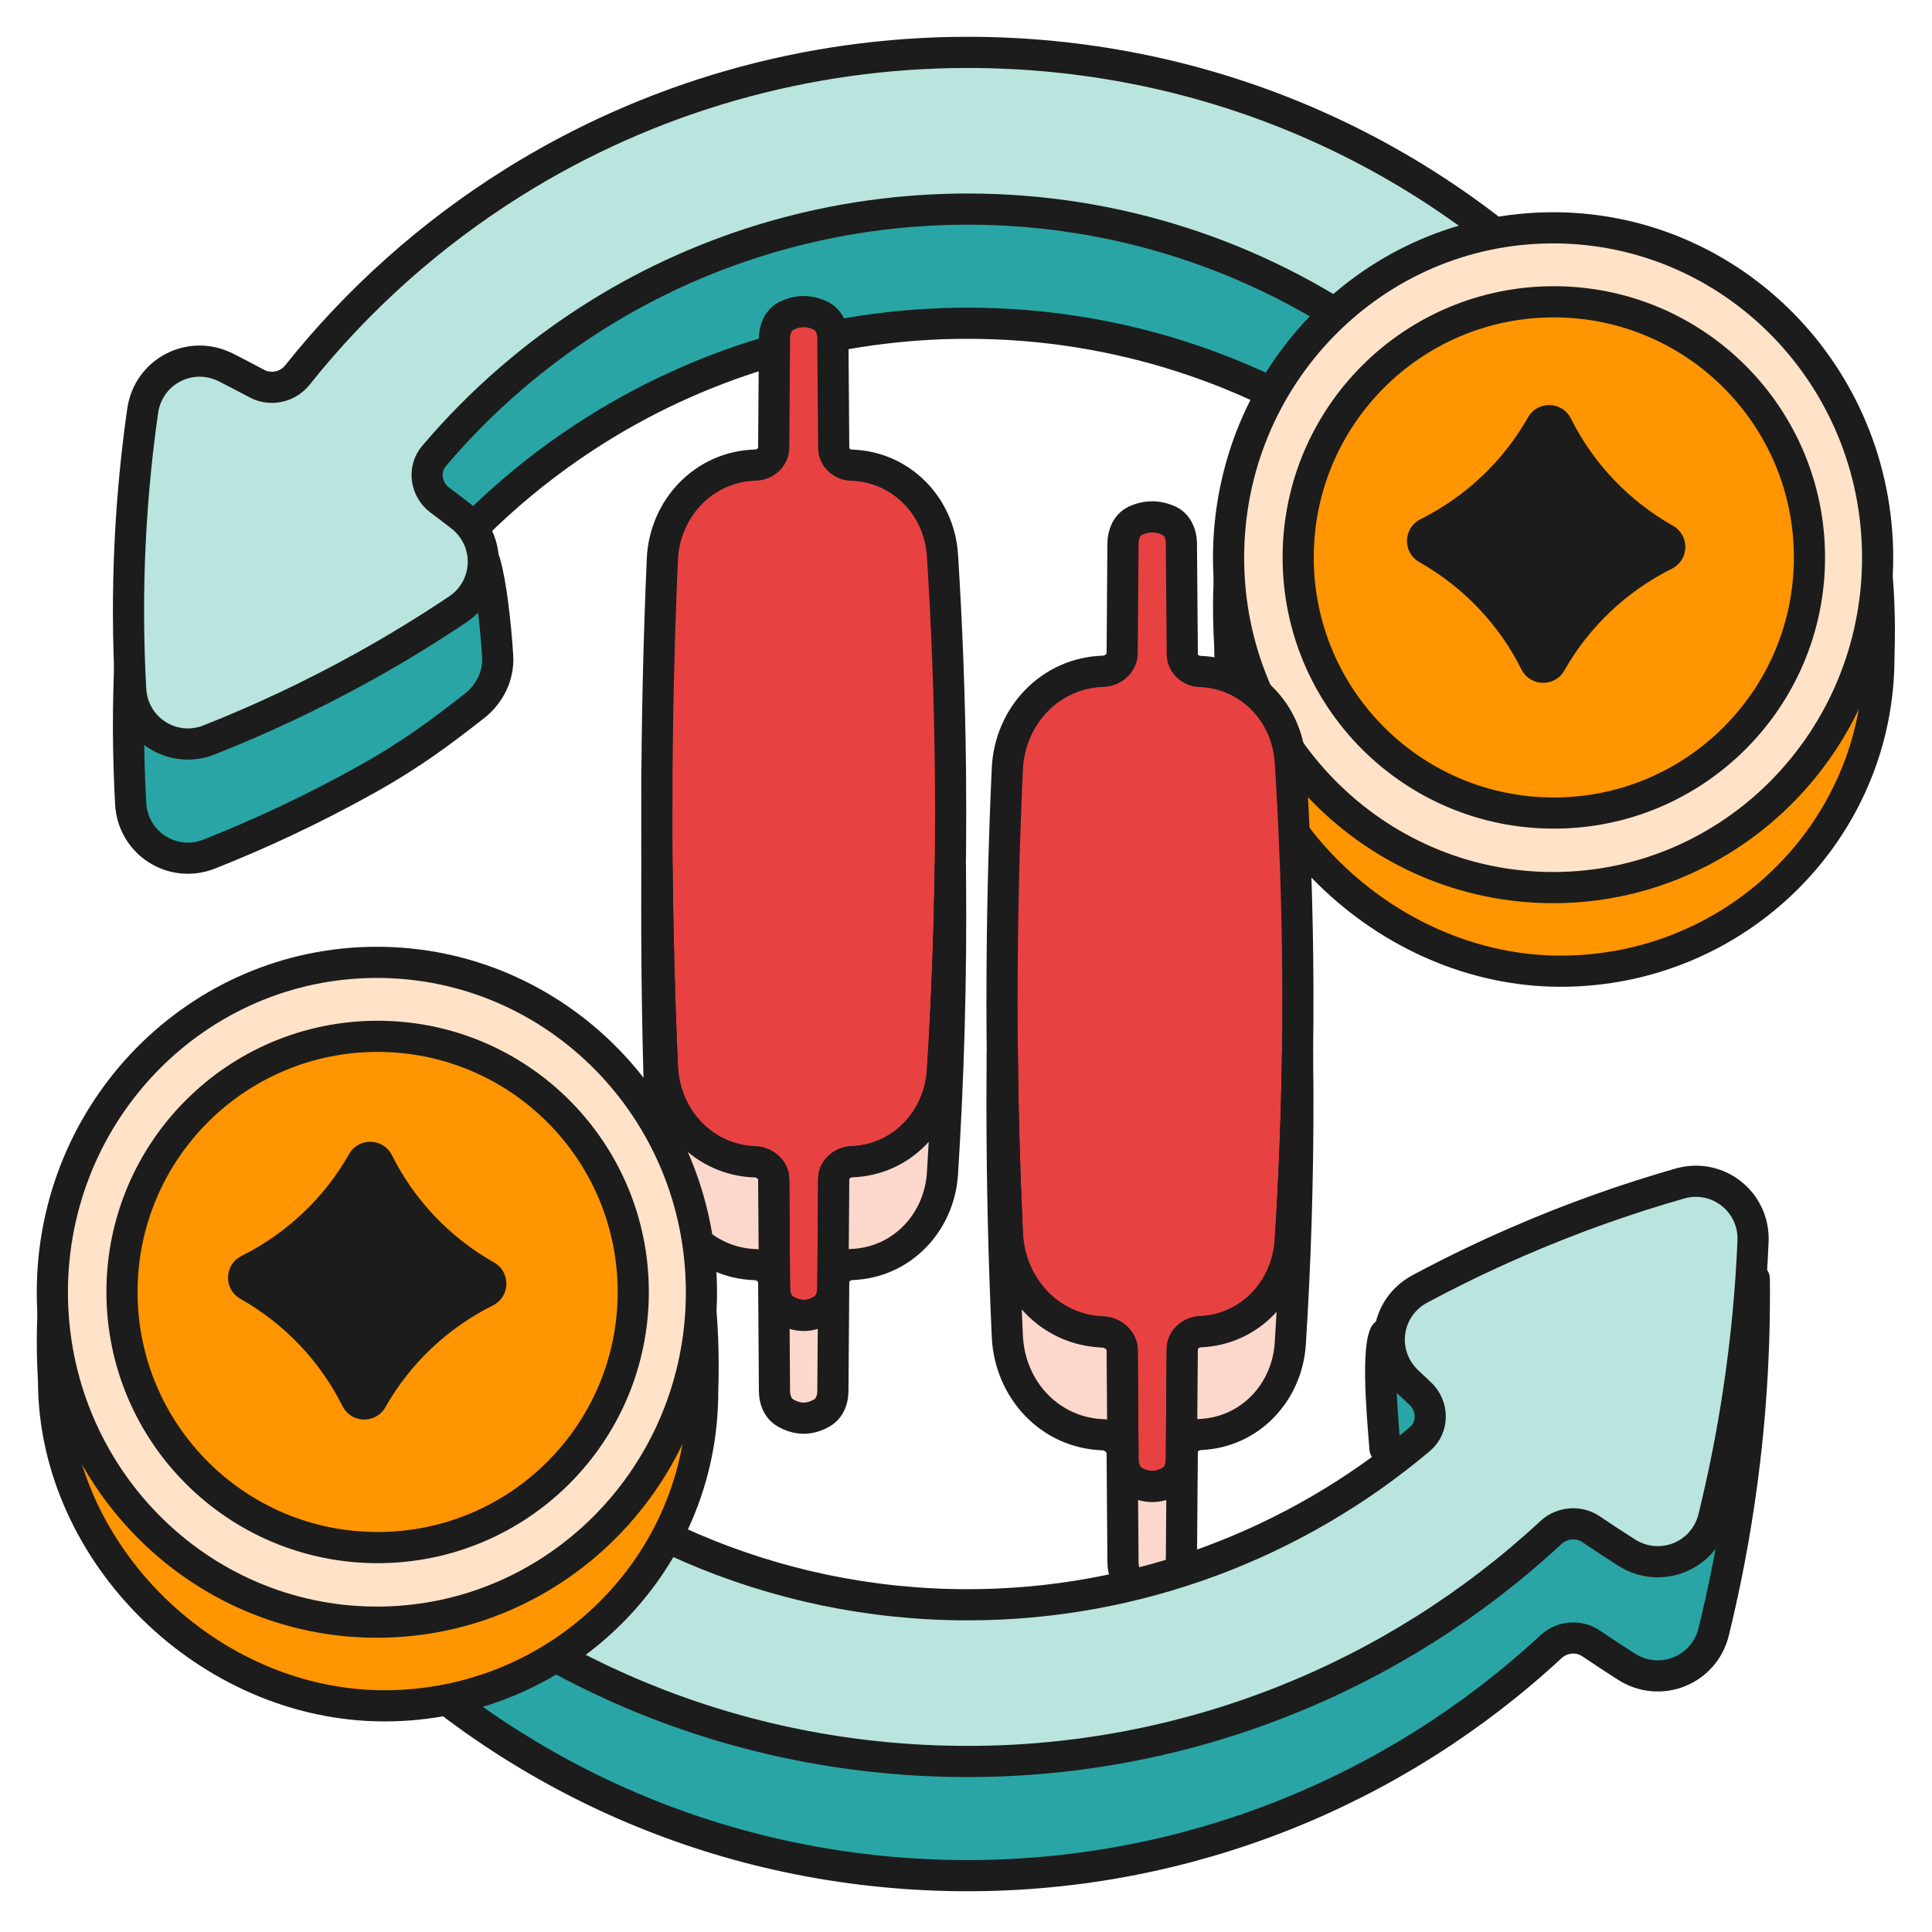
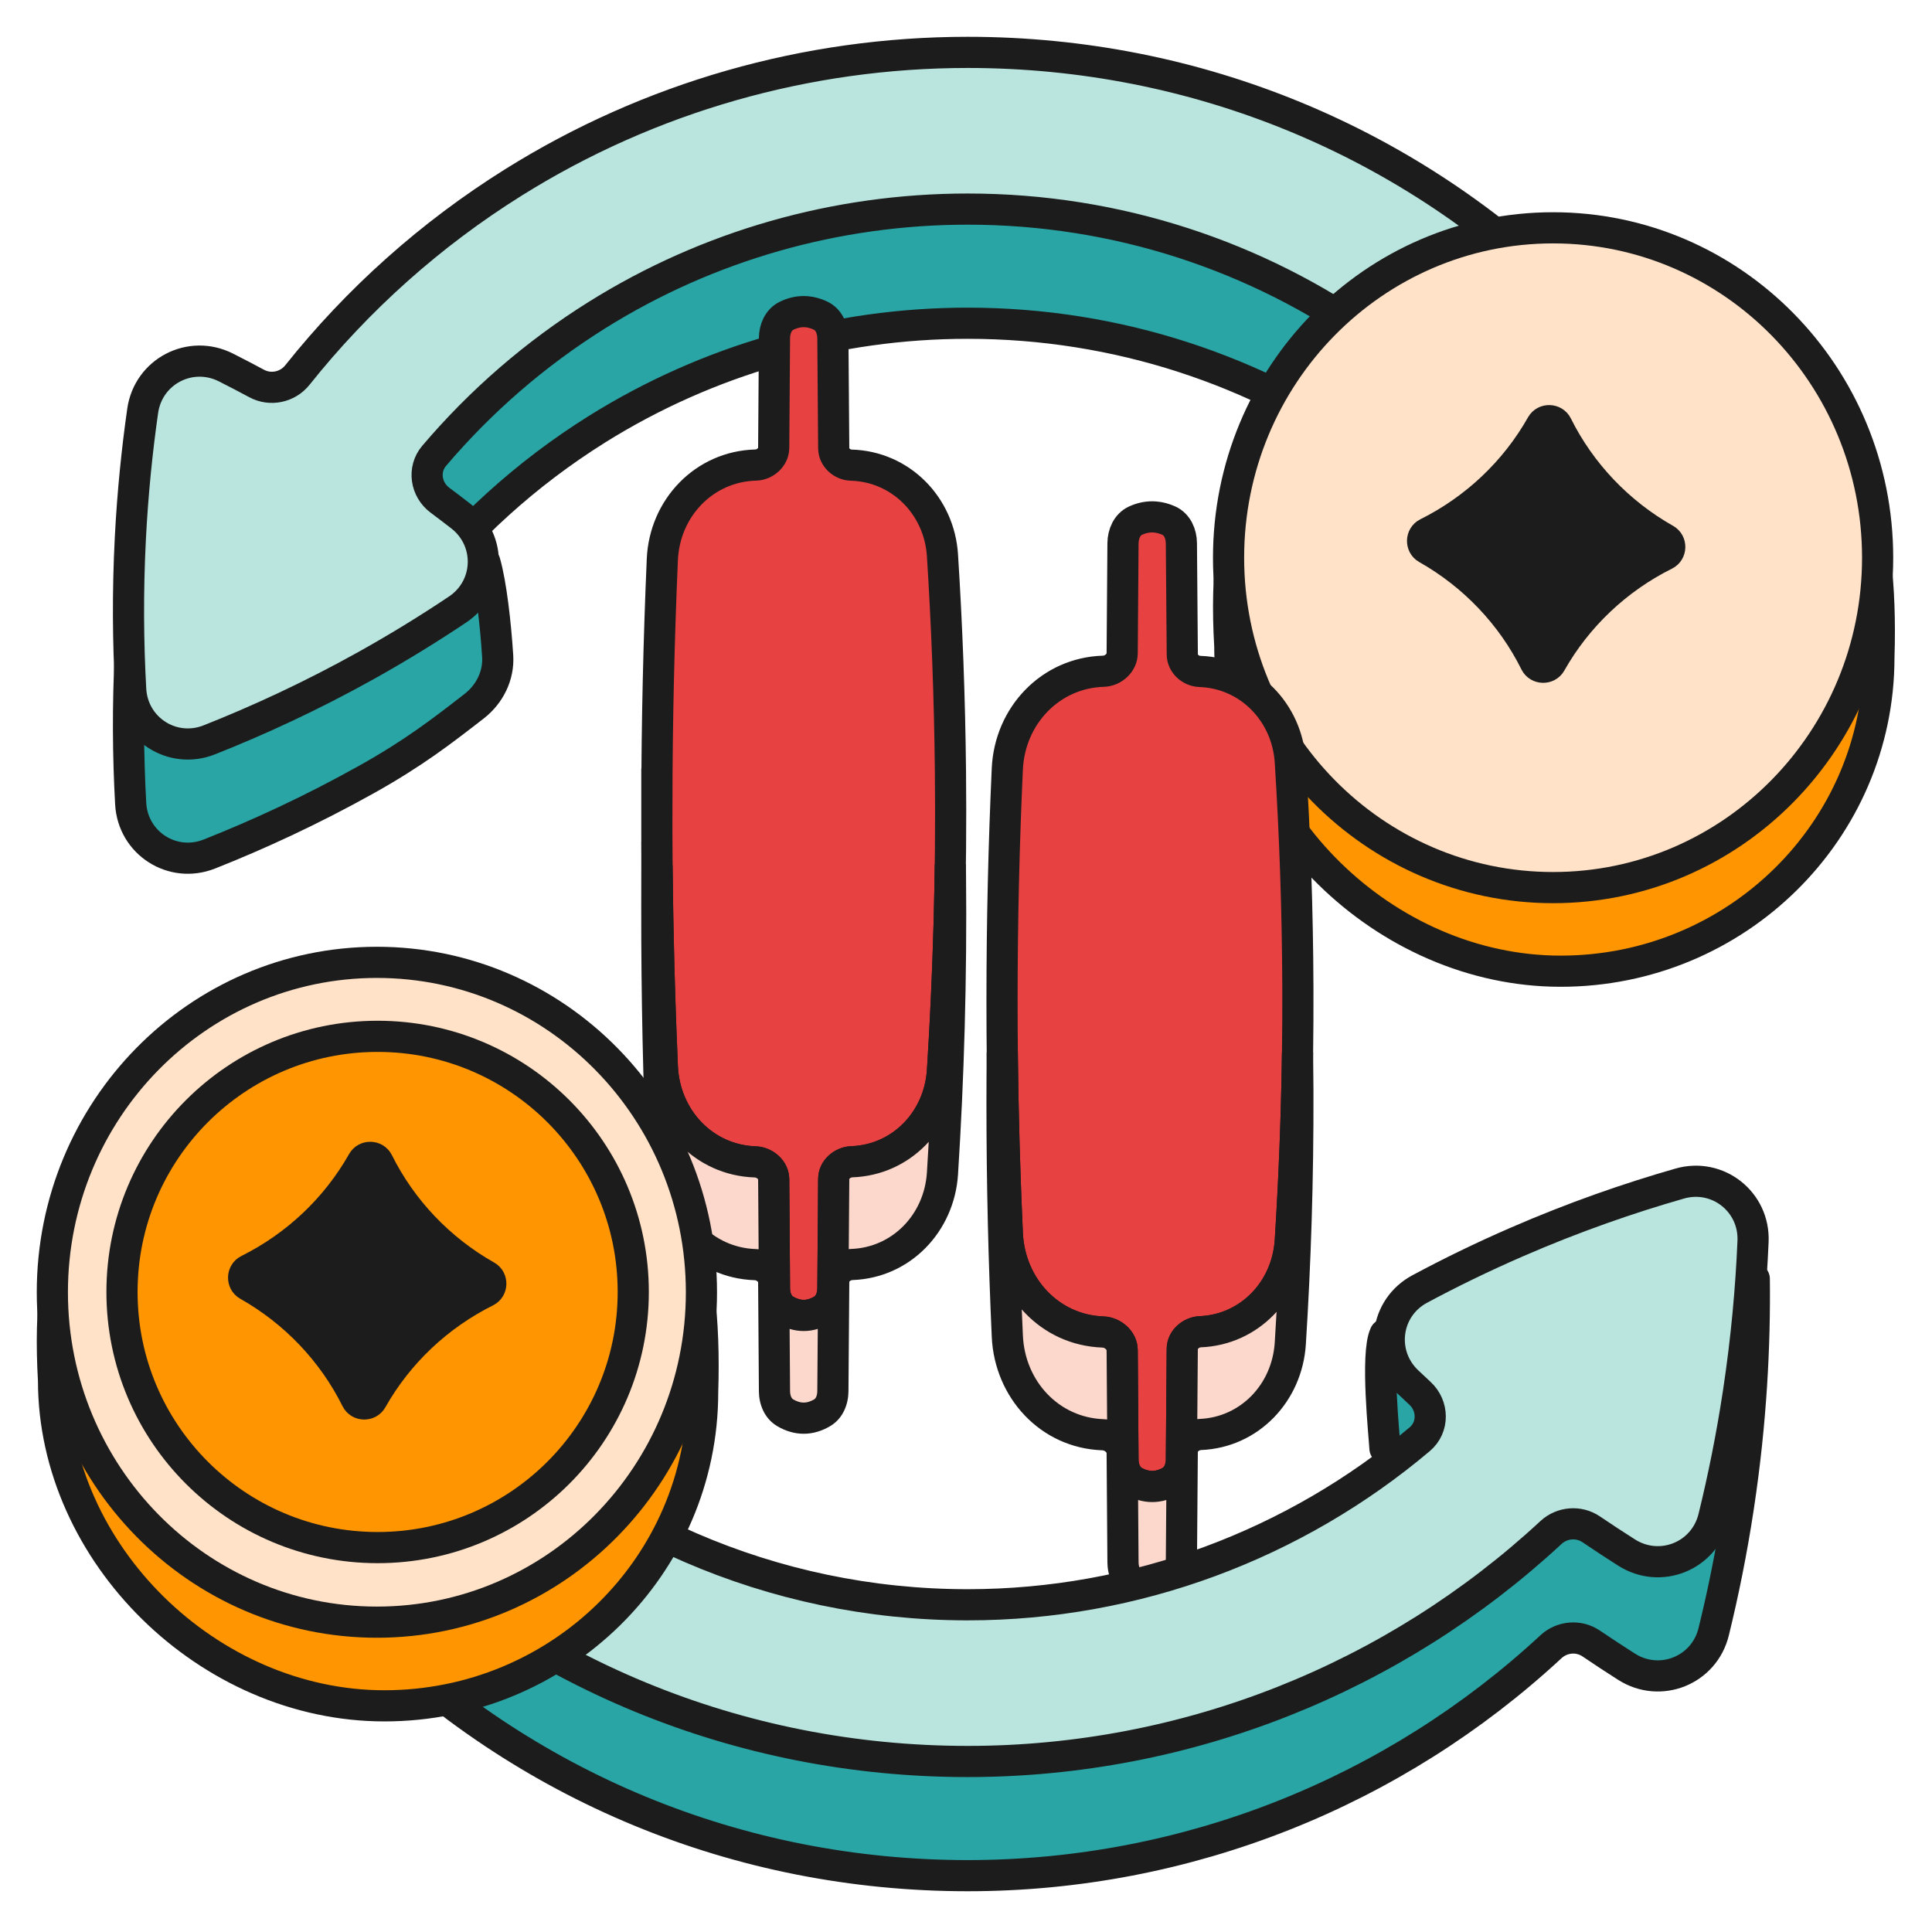
<svg xmlns="http://www.w3.org/2000/svg" width="62" height="62" viewBox="0 0 62 62" fill="none">
  <path d="M50.488 13.379C45.297 8.199 38.396 5.346 31.054 5.346C25.884 5.346 20.844 6.787 16.482 9.515C13.573 11.334 11.041 13.67 9.008 16.394C7.59 15.6 6.241 14.94 4.999 14.393C4.623 16.277 4.311 18.47 4.184 20.92C4.094 22.667 4.111 24.297 4.194 25.789C4.264 27.059 5.536 27.875 6.718 27.407C8.286 26.786 9.983 26.006 11.749 25.021C13.276 24.169 14.195 23.455 15.217 22.662C15.713 22.276 16.01 21.683 15.971 21.055C15.905 20.014 15.759 18.74 15.564 18.055C15.075 17.675 13.815 19.485 13.277 19.101C14.899 17.002 16.887 15.195 19.158 13.774C22.717 11.549 26.831 10.373 31.055 10.373C40.703 10.373 48.949 16.479 52.116 25.021C52.139 25.084 52.161 25.144 52.182 25.201C52.641 26.434 53.365 27.233 54.636 26.89L55.894 26.552C56.767 26.317 57.382 25.52 57.344 24.616C57.099 18.759 55.29 18.168 50.489 13.377L50.488 13.379Z" fill="#2AA5A5" stroke="#1C1C1C" stroke-miterlimit="10" stroke-linejoin="round" />
  <path d="M50.488 9.714C45.297 4.534 38.396 1.681 31.054 1.681C25.884 1.681 20.844 3.123 16.482 5.85C13.823 7.512 11.479 9.607 9.544 12.035C9.231 12.427 8.681 12.545 8.239 12.308C7.905 12.129 7.576 11.957 7.251 11.793C6.11 11.216 4.76 11.918 4.579 13.184C4.399 14.444 4.259 15.805 4.184 17.255C4.094 19.003 4.111 20.633 4.194 22.125C4.264 23.394 5.536 24.211 6.718 23.742C8.286 23.121 9.983 22.341 11.749 21.357C12.808 20.766 13.787 20.161 14.687 19.558C15.743 18.85 15.792 17.34 14.787 16.561C14.568 16.391 14.345 16.221 14.117 16.051C13.662 15.711 13.564 15.063 13.931 14.63C15.423 12.873 17.183 11.346 19.158 10.111C22.717 7.885 26.831 6.71 31.055 6.71C40.703 6.71 48.948 12.815 52.115 21.357C52.501 22.396 52.742 23.1 52.891 23.782C53.214 25.256 54.734 26.241 56.066 25.532L56.785 25.149C57.438 24.801 57.852 24.12 57.824 23.382C57.59 16.981 55.385 14.599 50.489 9.714H50.488Z" fill="#B9E5DE" stroke="#1C1C1C" stroke-miterlimit="10" stroke-linejoin="round" />
  <path d="M60.296 21.099C60.296 26.659 55.723 31.167 50.083 31.167C44.442 31.167 39.465 26.286 39.465 20.726C38.917 11.345 44.442 11.03 50.083 11.03C55.723 11.03 60.606 11.517 60.296 21.099Z" fill="#FF9500" stroke="#1C1C1C" stroke-miterlimit="10" />
  <path d="M49.841 28.484C55.593 28.484 60.255 23.744 60.255 17.898C60.255 12.05 55.593 7.311 49.841 7.311C44.089 7.311 39.426 12.05 39.426 17.898C39.426 23.744 44.089 28.484 49.841 28.484Z" fill="#FFE2C8" stroke="#1C1C1C" stroke-miterlimit="10" />
-   <path d="M49.864 26.092C54.395 26.092 58.068 22.419 58.068 17.889C58.068 13.358 54.395 9.685 49.864 9.685C45.333 9.685 41.66 13.358 41.66 17.889C41.66 22.419 45.333 26.092 49.864 26.092Z" fill="#FF9500" stroke="#1C1C1C" stroke-miterlimit="10" />
  <path d="M32.156 32.126C32.156 29.562 32.216 27.076 32.326 24.674C32.404 22.971 33.705 21.591 35.41 21.541C35.723 21.531 36.01 21.276 36.012 20.963C36.02 19.77 36.028 18.594 36.038 17.434C36.041 17.132 36.171 16.829 36.446 16.705C36.642 16.617 36.851 16.573 37.071 16.591C37.221 16.603 37.366 16.643 37.505 16.706C37.78 16.829 37.91 17.132 37.912 17.433C37.923 18.604 37.932 19.795 37.941 21.003C37.943 21.297 38.209 21.537 38.503 21.547C40.085 21.601 41.307 22.864 41.407 24.444C41.554 26.76 41.641 29.18 41.65 31.697C41.66 34.527 41.571 37.236 41.407 39.815C41.307 41.399 40.101 42.673 38.515 42.737C38.218 42.749 37.942 42.992 37.94 43.29C37.932 44.494 37.922 45.679 37.912 46.846C37.91 47.126 37.798 47.408 37.552 47.544C37.372 47.644 37.179 47.703 36.976 47.703C36.772 47.703 36.58 47.644 36.399 47.544C36.153 47.408 36.041 47.126 36.038 46.845C36.029 45.69 36.02 44.519 36.012 43.332C36.01 43.015 35.712 42.756 35.396 42.745C33.688 42.686 32.404 41.294 32.326 39.587C32.216 37.182 32.156 34.693 32.156 32.126Z" fill="#E84142" stroke="#1C1C1C" stroke-miterlimit="10" />
  <path fill-rule="evenodd" clip-rule="evenodd" d="M41.639 33.774C41.645 34.178 41.648 34.585 41.65 34.994C41.66 37.824 41.571 40.534 41.407 43.112C41.307 44.696 40.101 45.97 38.515 46.034C38.218 46.046 37.942 46.29 37.94 46.587C37.932 47.791 37.922 48.976 37.912 50.143C37.91 50.423 37.798 50.705 37.552 50.841C37.372 50.941 37.179 51 36.976 51C36.772 51 36.58 50.941 36.399 50.841C36.153 50.706 36.041 50.423 36.038 50.142C36.029 48.987 36.02 47.816 36.012 46.629C36.01 46.312 35.712 46.053 35.396 46.042C33.688 45.983 32.404 44.591 32.326 42.884C32.216 40.479 32.156 37.99 32.156 35.423C32.156 34.87 32.159 34.321 32.164 33.775C32.184 35.762 32.24 37.7 32.326 39.587C32.404 41.294 33.688 42.686 35.396 42.745C35.712 42.756 36.01 43.015 36.012 43.332C36.02 44.519 36.029 45.69 36.038 46.845C36.041 47.126 36.153 47.408 36.399 47.544C36.58 47.644 36.772 47.703 36.976 47.703C37.179 47.703 37.372 47.644 37.552 47.544C37.798 47.408 37.91 47.126 37.912 46.846C37.922 45.679 37.932 44.494 37.94 43.29C37.942 42.992 38.218 42.749 38.515 42.737C40.101 42.673 41.307 41.399 41.407 39.815C41.53 37.874 41.611 35.859 41.639 33.774Z" fill="#FCD7CC" />
  <path d="M41.639 33.774L41.139 33.768L42.139 33.768L41.639 33.774ZM41.65 34.994L41.15 34.996L41.15 34.996L41.65 34.994ZM41.407 43.112L40.908 43.081L41.407 43.112ZM38.515 46.034L38.495 45.535L38.515 46.034ZM37.94 46.587L38.44 46.591L37.94 46.587ZM37.912 50.143L37.412 50.138V50.138L37.912 50.143ZM37.552 50.841L37.794 51.279L37.794 51.279L37.552 50.841ZM36.399 50.841L36.64 50.403H36.64L36.399 50.841ZM36.038 50.142L36.538 50.138L36.038 50.142ZM36.012 46.629L36.512 46.626L36.012 46.629ZM35.396 46.042L35.378 46.542L35.396 46.042ZM32.326 42.884L31.827 42.907L32.326 42.884ZM32.164 33.775L31.664 33.77L32.664 33.77L32.164 33.775ZM32.326 39.587L31.827 39.609L32.326 39.587ZM35.396 42.745L35.378 43.245L35.396 42.745ZM36.012 43.332L36.512 43.328L36.012 43.332ZM36.038 46.845L36.538 46.841L36.038 46.845ZM36.399 47.544L36.158 47.982H36.158L36.399 47.544ZM37.552 47.544L37.31 47.106L37.552 47.544ZM37.912 46.846L37.412 46.841L37.912 46.846ZM37.94 43.29L38.44 43.294L37.94 43.29ZM38.515 42.737L38.495 42.237L38.515 42.737ZM41.407 39.815L40.908 39.784L41.407 39.815ZM41.639 33.774L42.139 33.768C42.145 34.173 42.148 34.582 42.15 34.993L41.65 34.994L41.15 34.996C41.148 34.589 41.145 34.184 41.139 33.781L41.639 33.774ZM41.65 34.994L42.15 34.993C42.16 37.834 42.07 40.555 41.906 43.144L41.407 43.112L40.908 43.081C41.071 40.513 41.16 37.814 41.15 34.996L41.65 34.994ZM41.407 43.112L41.906 43.144C41.791 44.962 40.398 46.459 38.535 46.534L38.515 46.034L38.495 45.535C39.805 45.482 40.823 44.43 40.908 43.081L41.407 43.112ZM38.515 46.034L38.535 46.534C38.514 46.535 38.483 46.546 38.459 46.569C38.435 46.59 38.44 46.6 38.44 46.591L37.94 46.587L37.44 46.584C37.444 45.974 37.978 45.555 38.495 45.535L38.515 46.034ZM37.94 46.587L38.44 46.591C38.432 47.794 38.422 48.98 38.412 50.147L37.912 50.143L37.412 50.138C37.422 48.972 37.432 47.787 37.44 46.584L37.94 46.587ZM37.912 50.143L38.412 50.147C38.409 50.534 38.253 51.025 37.794 51.279L37.552 50.841L37.31 50.404C37.329 50.393 37.352 50.374 37.373 50.33C37.395 50.283 37.411 50.217 37.412 50.138L37.912 50.143ZM37.552 50.841L37.794 51.279C37.555 51.411 37.28 51.5 36.976 51.5V51V50.5C37.079 50.5 37.189 50.471 37.31 50.404L37.552 50.841ZM36.976 51V51.5C36.672 51.5 36.397 51.411 36.158 51.279L36.399 50.841L36.64 50.403C36.762 50.471 36.873 50.5 36.976 50.5V51ZM36.399 50.841L36.158 51.279C35.697 51.026 35.542 50.534 35.538 50.146L36.038 50.142L36.538 50.138C36.539 50.216 36.555 50.283 36.578 50.329C36.599 50.373 36.622 50.393 36.64 50.403L36.399 50.841ZM36.038 50.142L35.538 50.146C35.529 48.991 35.52 47.82 35.512 46.632L36.012 46.629L36.512 46.626C36.52 47.813 36.529 48.983 36.538 50.138L36.038 50.142ZM36.012 46.629L35.512 46.632C35.512 46.632 35.512 46.629 35.509 46.621C35.505 46.614 35.497 46.601 35.483 46.588C35.451 46.559 35.41 46.543 35.378 46.542L35.396 46.042L35.413 45.543C35.947 45.561 36.508 45.992 36.512 46.626L36.012 46.629ZM35.396 46.042L35.378 46.542C33.385 46.472 31.916 44.849 31.827 42.907L32.326 42.884L32.826 42.861C32.893 44.333 33.99 45.493 35.413 45.543L35.396 46.042ZM32.326 42.884L31.827 42.907C31.717 40.494 31.656 37.998 31.656 35.423H32.156H32.656C32.656 37.982 32.716 40.463 32.826 42.861L32.326 42.884ZM32.156 35.423H31.656C31.656 34.868 31.659 34.317 31.664 33.77L32.164 33.775L32.664 33.78C32.659 34.324 32.656 34.872 32.656 35.423H32.156ZM32.326 39.587L31.827 39.609C31.74 37.717 31.684 35.773 31.664 33.78L32.164 33.775L32.664 33.77C32.684 35.751 32.74 37.683 32.826 39.564L32.326 39.587ZM35.396 42.745L35.378 43.245C33.385 43.175 31.916 41.552 31.827 39.609L32.326 39.587L32.826 39.564C32.893 41.036 33.99 42.196 35.413 42.245L35.396 42.745ZM36.012 43.332L35.512 43.335C35.512 43.335 35.512 43.331 35.509 43.324C35.505 43.316 35.497 43.304 35.483 43.291C35.451 43.261 35.41 43.246 35.378 43.245L35.396 42.745L35.413 42.245C35.947 42.264 36.508 42.695 36.512 43.328L36.012 43.332ZM36.038 46.845L35.538 46.849C35.529 45.694 35.52 44.523 35.512 43.335L36.012 43.332L36.512 43.328C36.52 44.516 36.529 45.686 36.538 46.841L36.038 46.845ZM36.399 47.544L36.158 47.982C35.697 47.728 35.542 47.237 35.538 46.849L36.038 46.845L36.538 46.841C36.539 46.919 36.555 46.985 36.578 47.032C36.599 47.076 36.622 47.096 36.64 47.106L36.399 47.544ZM36.976 47.703V48.203C36.672 48.203 36.397 48.114 36.158 47.982L36.399 47.544L36.64 47.106C36.762 47.173 36.873 47.203 36.976 47.203V47.703ZM37.552 47.544L37.794 47.982C37.555 48.114 37.28 48.203 36.976 48.203V47.703V47.203C37.079 47.203 37.189 47.173 37.31 47.106L37.552 47.544ZM37.912 46.846L38.412 46.85C38.409 47.237 38.253 47.728 37.794 47.982L37.552 47.544L37.31 47.106C37.329 47.096 37.352 47.077 37.373 47.032C37.395 46.986 37.411 46.92 37.412 46.841L37.912 46.846ZM37.94 43.29L38.44 43.294C38.432 44.497 38.422 45.683 38.412 46.85L37.912 46.846L37.412 46.841C37.422 45.675 37.432 44.49 37.44 43.287L37.94 43.29ZM38.515 42.737L38.535 43.237C38.514 43.237 38.483 43.249 38.459 43.272C38.435 43.293 38.44 43.303 38.44 43.294L37.94 43.29L37.44 43.287C37.444 42.677 37.978 42.258 38.495 42.237L38.515 42.737ZM41.407 39.815L41.906 39.847C41.791 41.665 40.398 43.161 38.535 43.237L38.515 42.737L38.495 42.237C39.805 42.185 40.823 41.133 40.908 39.784L41.407 39.815ZM41.639 33.774L42.139 33.781C42.111 35.874 42.03 37.898 41.906 39.847L41.407 39.815L40.908 39.784C41.031 37.851 41.111 35.844 41.139 33.768L41.639 33.774Z" fill="#1C1C1C" />
  <path d="M21.079 25.798C21.083 23.115 21.145 20.5 21.255 17.955C21.327 16.302 22.599 14.967 24.253 14.924C24.552 14.916 24.827 14.672 24.829 14.372C24.836 13.182 24.845 12.008 24.854 10.85C24.856 10.554 24.981 10.257 25.248 10.13C25.448 10.034 25.662 9.985 25.886 10.004C26.042 10.017 26.192 10.061 26.335 10.13C26.601 10.257 26.725 10.554 26.728 10.849C26.738 12.01 26.747 13.19 26.755 14.386C26.757 14.68 27.023 14.919 27.317 14.927C28.907 14.972 30.145 16.235 30.245 17.823C30.387 20.065 30.477 22.382 30.501 24.769C30.535 28.103 30.439 31.303 30.245 34.359C30.144 35.952 28.926 37.227 27.331 37.282C27.034 37.292 26.756 37.535 26.755 37.833C26.747 39.023 26.738 40.197 26.728 41.352C26.725 41.627 26.619 41.903 26.381 42.042C26.197 42.149 26 42.214 25.792 42.214C25.583 42.214 25.386 42.149 25.201 42.042C24.963 41.903 24.857 41.627 24.854 41.351C24.845 40.199 24.837 39.031 24.829 37.847C24.827 37.544 24.542 37.296 24.239 37.286C22.581 37.233 21.327 35.885 21.255 34.228C21.136 31.497 21.074 28.686 21.078 25.797L21.079 25.798Z" fill="#E84142" stroke="#1C1C1C" stroke-miterlimit="10" />
  <path fill-rule="evenodd" clip-rule="evenodd" d="M30.497 27.739C30.498 27.848 30.5 27.957 30.501 28.067C30.535 31.4 30.439 34.6 30.245 37.657C30.144 39.249 28.926 40.524 27.331 40.579C27.034 40.59 26.756 40.832 26.755 41.13C26.747 42.32 26.738 43.494 26.728 44.649C26.725 44.924 26.619 45.2 26.381 45.339C26.197 45.447 26 45.511 25.792 45.511C25.583 45.511 25.386 45.447 25.201 45.339C24.963 45.2 24.857 44.924 24.854 44.648C24.845 43.496 24.837 42.328 24.829 41.144C24.827 40.841 24.542 40.593 24.239 40.583C22.581 40.53 21.327 39.182 21.255 37.525C21.136 34.795 21.074 31.983 21.078 29.094L21.079 29.095C21.079 28.65 21.082 28.207 21.085 27.767C21.105 29.968 21.163 32.122 21.255 34.228C21.327 35.885 22.581 37.233 24.239 37.286C24.542 37.296 24.827 37.544 24.829 37.847C24.837 39.031 24.845 40.199 24.854 41.351C24.857 41.627 24.963 41.903 25.201 42.042C25.386 42.15 25.583 42.214 25.792 42.214C26 42.214 26.197 42.149 26.381 42.042C26.619 41.903 26.725 41.627 26.728 41.352C26.738 40.197 26.747 39.023 26.755 37.833C26.756 37.535 27.034 37.292 27.331 37.282C28.926 37.227 30.144 35.952 30.245 34.359C30.381 32.222 30.468 30.014 30.497 27.739Z" fill="#FCD7CC" />
  <path d="M30.497 27.739L29.997 27.733L30.997 27.733L30.497 27.739ZM30.501 28.067L30.001 28.072L30.001 28.072L30.501 28.067ZM30.245 37.657L30.744 37.688L30.245 37.657ZM27.331 40.579L27.314 40.08H27.314L27.331 40.579ZM26.755 41.13L27.255 41.133L26.755 41.13ZM26.728 44.649L26.228 44.645L26.728 44.649ZM26.381 45.339L26.634 45.77L26.634 45.77L26.381 45.339ZM25.201 45.339L24.949 45.771H24.949L25.201 45.339ZM24.854 44.648L25.354 44.644L24.854 44.648ZM24.829 41.144L25.329 41.141L24.829 41.144ZM24.239 40.583L24.255 40.084H24.255L24.239 40.583ZM21.255 37.525L21.755 37.503L21.255 37.525ZM21.078 29.094L20.578 29.093L20.581 27.003L21.524 28.868L21.078 29.094ZM21.079 29.095L21.579 29.096L21.575 31.185L20.633 29.32L21.079 29.095ZM21.085 27.767L20.585 27.762L21.585 27.762L21.085 27.767ZM21.255 34.228L21.755 34.206L21.255 34.228ZM24.239 37.286L24.255 36.786H24.255L24.239 37.286ZM24.829 37.847L25.329 37.844L24.829 37.847ZM24.854 41.351L25.354 41.347L24.854 41.351ZM25.201 42.042L25.453 41.61H25.453L25.201 42.042ZM26.381 42.042L26.634 42.473L26.634 42.473L26.381 42.042ZM26.728 41.352L26.228 41.348V41.348L26.728 41.352ZM26.755 37.833L27.255 37.836L26.755 37.833ZM27.331 37.282L27.314 36.782H27.314L27.331 37.282ZM30.245 34.359L29.746 34.328L30.245 34.359ZM30.497 27.739L30.997 27.733C30.998 27.842 31 27.952 31.001 28.062L30.501 28.067L30.001 28.072C30 27.963 29.998 27.854 29.997 27.746L30.497 27.739ZM30.501 28.067L31.001 28.061C31.035 31.408 30.939 34.62 30.744 37.688L30.245 37.657L29.746 37.625C29.939 34.58 30.034 31.392 30.001 28.072L30.501 28.067ZM30.245 37.657L30.744 37.688C30.628 39.517 29.22 41.014 27.349 41.079L27.331 40.579L27.314 40.08C28.631 40.034 29.66 38.98 29.746 37.625L30.245 37.657ZM27.331 40.579L27.349 41.079C27.328 41.08 27.297 41.091 27.272 41.113C27.249 41.135 27.255 41.144 27.255 41.133L26.755 41.13L26.255 41.126C26.259 40.515 26.797 40.097 27.314 40.08L27.331 40.579ZM26.755 41.13L27.255 41.133C27.247 42.324 27.238 43.498 27.228 44.654L26.728 44.649L26.228 44.645C26.238 43.49 26.247 42.316 26.255 41.126L26.755 41.13ZM26.728 44.649L27.228 44.654C27.224 45.033 27.076 45.512 26.634 45.77L26.381 45.339L26.129 44.907C26.147 44.897 26.169 44.876 26.19 44.833C26.211 44.787 26.227 44.722 26.228 44.645L26.728 44.649ZM26.381 45.339L26.634 45.77C26.39 45.913 26.107 46.011 25.792 46.011V45.511V45.011C25.893 45.011 26.004 44.98 26.129 44.907L26.381 45.339ZM25.792 45.511V46.011C25.476 46.011 25.193 45.913 24.949 45.771L25.201 45.339L25.453 44.907C25.578 44.98 25.689 45.011 25.792 45.011V45.511ZM25.201 45.339L24.949 45.771C24.506 45.512 24.357 45.033 24.354 44.653L24.854 44.648L25.354 44.644C25.355 44.721 25.37 44.786 25.392 44.832C25.413 44.876 25.435 44.896 25.453 44.907L25.201 45.339ZM24.854 44.648L24.354 44.653C24.345 43.5 24.337 42.331 24.329 41.148L24.829 41.144L25.329 41.141C25.337 42.325 25.345 43.493 25.354 44.644L24.854 44.648ZM24.829 41.144L24.329 41.148C24.329 41.156 24.333 41.144 24.308 41.121C24.281 41.096 24.247 41.084 24.223 41.083L24.239 40.583L24.255 40.084C24.777 40.1 25.325 40.522 25.329 41.141L24.829 41.144ZM24.239 40.583L24.223 41.083C22.281 41.02 20.838 39.442 20.756 37.547L21.255 37.525L21.755 37.503C21.816 38.923 22.881 40.039 24.255 40.084L24.239 40.583ZM21.255 37.525L20.756 37.547C20.637 34.809 20.574 31.99 20.578 29.093L21.078 29.094L21.578 29.095C21.574 31.976 21.636 34.78 21.755 37.503L21.255 37.525ZM21.078 29.094L21.524 28.868L21.525 28.869L21.079 29.095L20.633 29.32L20.632 29.319L21.078 29.094ZM21.079 29.095L20.579 29.094C20.579 28.648 20.582 28.204 20.585 27.762L21.085 27.767L21.585 27.771C21.582 28.211 21.579 28.652 21.579 29.096L21.079 29.095ZM21.255 34.228L20.756 34.25C20.664 32.138 20.605 29.978 20.585 27.771L21.085 27.767L21.585 27.762C21.605 29.957 21.663 32.106 21.755 34.206L21.255 34.228ZM24.239 37.286L24.223 37.786C22.281 37.723 20.838 36.145 20.756 34.25L21.255 34.228L21.755 34.206C21.816 35.626 22.881 36.742 24.255 36.786L24.239 37.286ZM24.829 37.847L24.329 37.85C24.329 37.859 24.333 37.847 24.308 37.824C24.281 37.799 24.247 37.787 24.223 37.786L24.239 37.286L24.255 36.786C24.777 36.803 25.325 37.225 25.329 37.844L24.829 37.847ZM24.854 41.351L24.354 41.355C24.345 40.203 24.337 39.034 24.329 37.85L24.829 37.847L25.329 37.844C25.337 39.028 25.345 40.196 25.354 41.347L24.854 41.351ZM25.201 42.042L24.949 42.474C24.506 42.215 24.357 41.736 24.354 41.355L24.854 41.351L25.354 41.347C25.355 41.424 25.37 41.489 25.392 41.535C25.413 41.579 25.435 41.599 25.453 41.61L25.201 42.042ZM25.792 42.214V42.714C25.476 42.714 25.193 42.616 24.949 42.474L25.201 42.042L25.453 41.61C25.578 41.683 25.689 41.714 25.792 41.714V42.214ZM26.381 42.042L26.634 42.473C26.39 42.616 26.107 42.714 25.792 42.714V42.214V41.714C25.893 41.714 26.004 41.683 26.129 41.61L26.381 42.042ZM26.728 41.352L27.228 41.356C27.224 41.736 27.076 42.215 26.634 42.473L26.381 42.042L26.129 41.61C26.147 41.599 26.169 41.579 26.19 41.536C26.211 41.49 26.227 41.425 26.228 41.348L26.728 41.352ZM26.755 37.833L27.255 37.836C27.247 39.026 27.238 40.201 27.228 41.356L26.728 41.352L26.228 41.348C26.238 40.193 26.247 39.019 26.255 37.829L26.755 37.833ZM27.331 37.282L27.349 37.782C27.328 37.782 27.297 37.794 27.272 37.816C27.249 37.837 27.255 37.847 27.255 37.836L26.755 37.833L26.255 37.829C26.259 37.218 26.797 36.8 27.314 36.782L27.331 37.282ZM30.245 34.359L30.744 34.391C30.628 36.22 29.22 37.717 27.349 37.782L27.331 37.282L27.314 36.782C28.631 36.737 29.66 35.683 29.746 34.328L30.245 34.359ZM30.497 27.739L30.997 27.746C30.968 30.029 30.88 32.245 30.744 34.391L30.245 34.359L29.746 34.328C29.881 32.199 29.968 29.999 29.997 27.733L30.497 27.739Z" fill="#1C1C1C" />
  <path d="M56.296 41.036C54.083 41.532 51.475 42.303 48.663 43.527C47.855 43.879 45.169 42.45 44.445 42.819C44.145 43.461 44.424 46.08 44.445 46.482C45.314 47.397 45.279 48.137 46.387 49.117C42.285 52.941 36.824 55.163 31.053 55.163C18.677 55.163 8.609 45.116 8.609 32.767L6.402 38.422C6.402 45.747 6.43 46.98 11.62 52.16C16.811 57.339 23.712 60.192 31.054 60.192C38.109 60.192 44.758 57.495 49.773 52.845C50.128 52.516 50.664 52.471 51.064 52.742C51.447 53.002 51.826 53.25 52.198 53.487C53.277 54.173 54.69 53.607 54.994 52.365C55.297 51.129 55.571 49.789 55.788 48.352C56.203 45.616 56.321 43.145 56.297 41.038L56.296 41.036Z" fill="#2AA5A5" stroke="#1C1C1C" stroke-miterlimit="10" stroke-linejoin="round" />
  <path d="M56.257 39.84C56.312 38.57 55.126 37.632 53.904 37.982C52.282 38.446 50.517 39.056 48.663 39.863C47.551 40.346 46.517 40.853 45.562 41.365C44.441 41.965 44.245 43.464 45.169 44.338C45.3 44.463 45.434 44.588 45.569 44.713C46.003 45.114 46.014 45.803 45.563 46.184C41.567 49.559 36.446 51.499 31.053 51.499C24.742 51.499 19.031 48.886 14.949 44.688C11.963 41.616 9.937 40.362 9.141 37.267C8.789 35.9 7.107 35.122 6.035 36.04C5.669 36.354 5.457 36.815 5.462 37.297C5.534 43.828 6.617 43.502 11.62 48.495C16.811 53.675 23.712 56.528 31.054 56.528C38.109 56.528 44.758 53.831 49.773 49.18C50.128 48.852 50.664 48.807 51.064 49.078C51.448 49.338 51.826 49.586 52.198 49.822C53.277 50.509 54.69 49.943 54.994 48.7C55.297 47.465 55.571 46.124 55.788 44.688C56.05 42.958 56.193 41.334 56.257 39.84Z" fill="#B9E5DE" stroke="#1C1C1C" stroke-miterlimit="10" stroke-linejoin="round" />
  <path d="M22.549 44.674C22.549 50.234 17.976 54.742 12.336 54.742C6.695 54.742 1.718 49.861 1.718 44.301C1.17 34.92 6.695 34.605 12.336 34.605C17.976 34.605 22.859 35.093 22.549 44.674Z" fill="#FF9500" stroke="#1C1C1C" stroke-miterlimit="10" />
  <path d="M12.095 52.057C17.847 52.057 22.51 47.317 22.51 41.47C22.51 35.623 17.847 30.883 12.095 30.883C6.343 30.883 1.68 35.623 1.68 41.47C1.68 47.317 6.343 52.057 12.095 52.057Z" fill="#FFE2C8" stroke="#1C1C1C" stroke-miterlimit="10" />
  <path d="M12.118 49.664C16.649 49.664 20.322 45.992 20.322 41.461C20.322 36.93 16.649 33.257 12.118 33.257C7.588 33.257 3.915 36.93 3.915 41.461C3.915 45.992 7.588 49.664 12.118 49.664Z" fill="#FF9500" stroke="#1C1C1C" stroke-miterlimit="10" />
  <path d="M12.128 37.29C12.032 37.097 11.745 37.09 11.639 37.278C10.797 38.77 9.514 39.984 7.967 40.755C7.774 40.851 7.767 41.136 7.954 41.242C9.46 42.092 10.678 43.371 11.441 44.905C11.537 45.099 11.824 45.106 11.93 44.918C12.771 43.425 14.054 42.212 15.602 41.441C15.794 41.345 15.802 41.059 15.614 40.953C14.109 40.103 12.891 38.824 12.128 37.29Z" fill="#1C1C1C" stroke="#1C1C1C" stroke-miterlimit="10" stroke-linejoin="round" />
  <path d="M49.962 13.649C49.866 13.455 49.578 13.448 49.472 13.636C48.631 15.128 47.348 16.342 45.801 17.113C45.608 17.209 45.601 17.495 45.788 17.6C47.294 18.451 48.512 19.73 49.274 21.264C49.371 21.457 49.658 21.464 49.764 21.276C50.605 19.784 51.888 18.57 53.436 17.799C53.628 17.703 53.636 17.418 53.448 17.312C51.943 16.462 50.725 15.183 49.962 13.649Z" fill="#1C1C1C" stroke="#1C1C1C" stroke-miterlimit="10" stroke-linejoin="round" />
</svg>